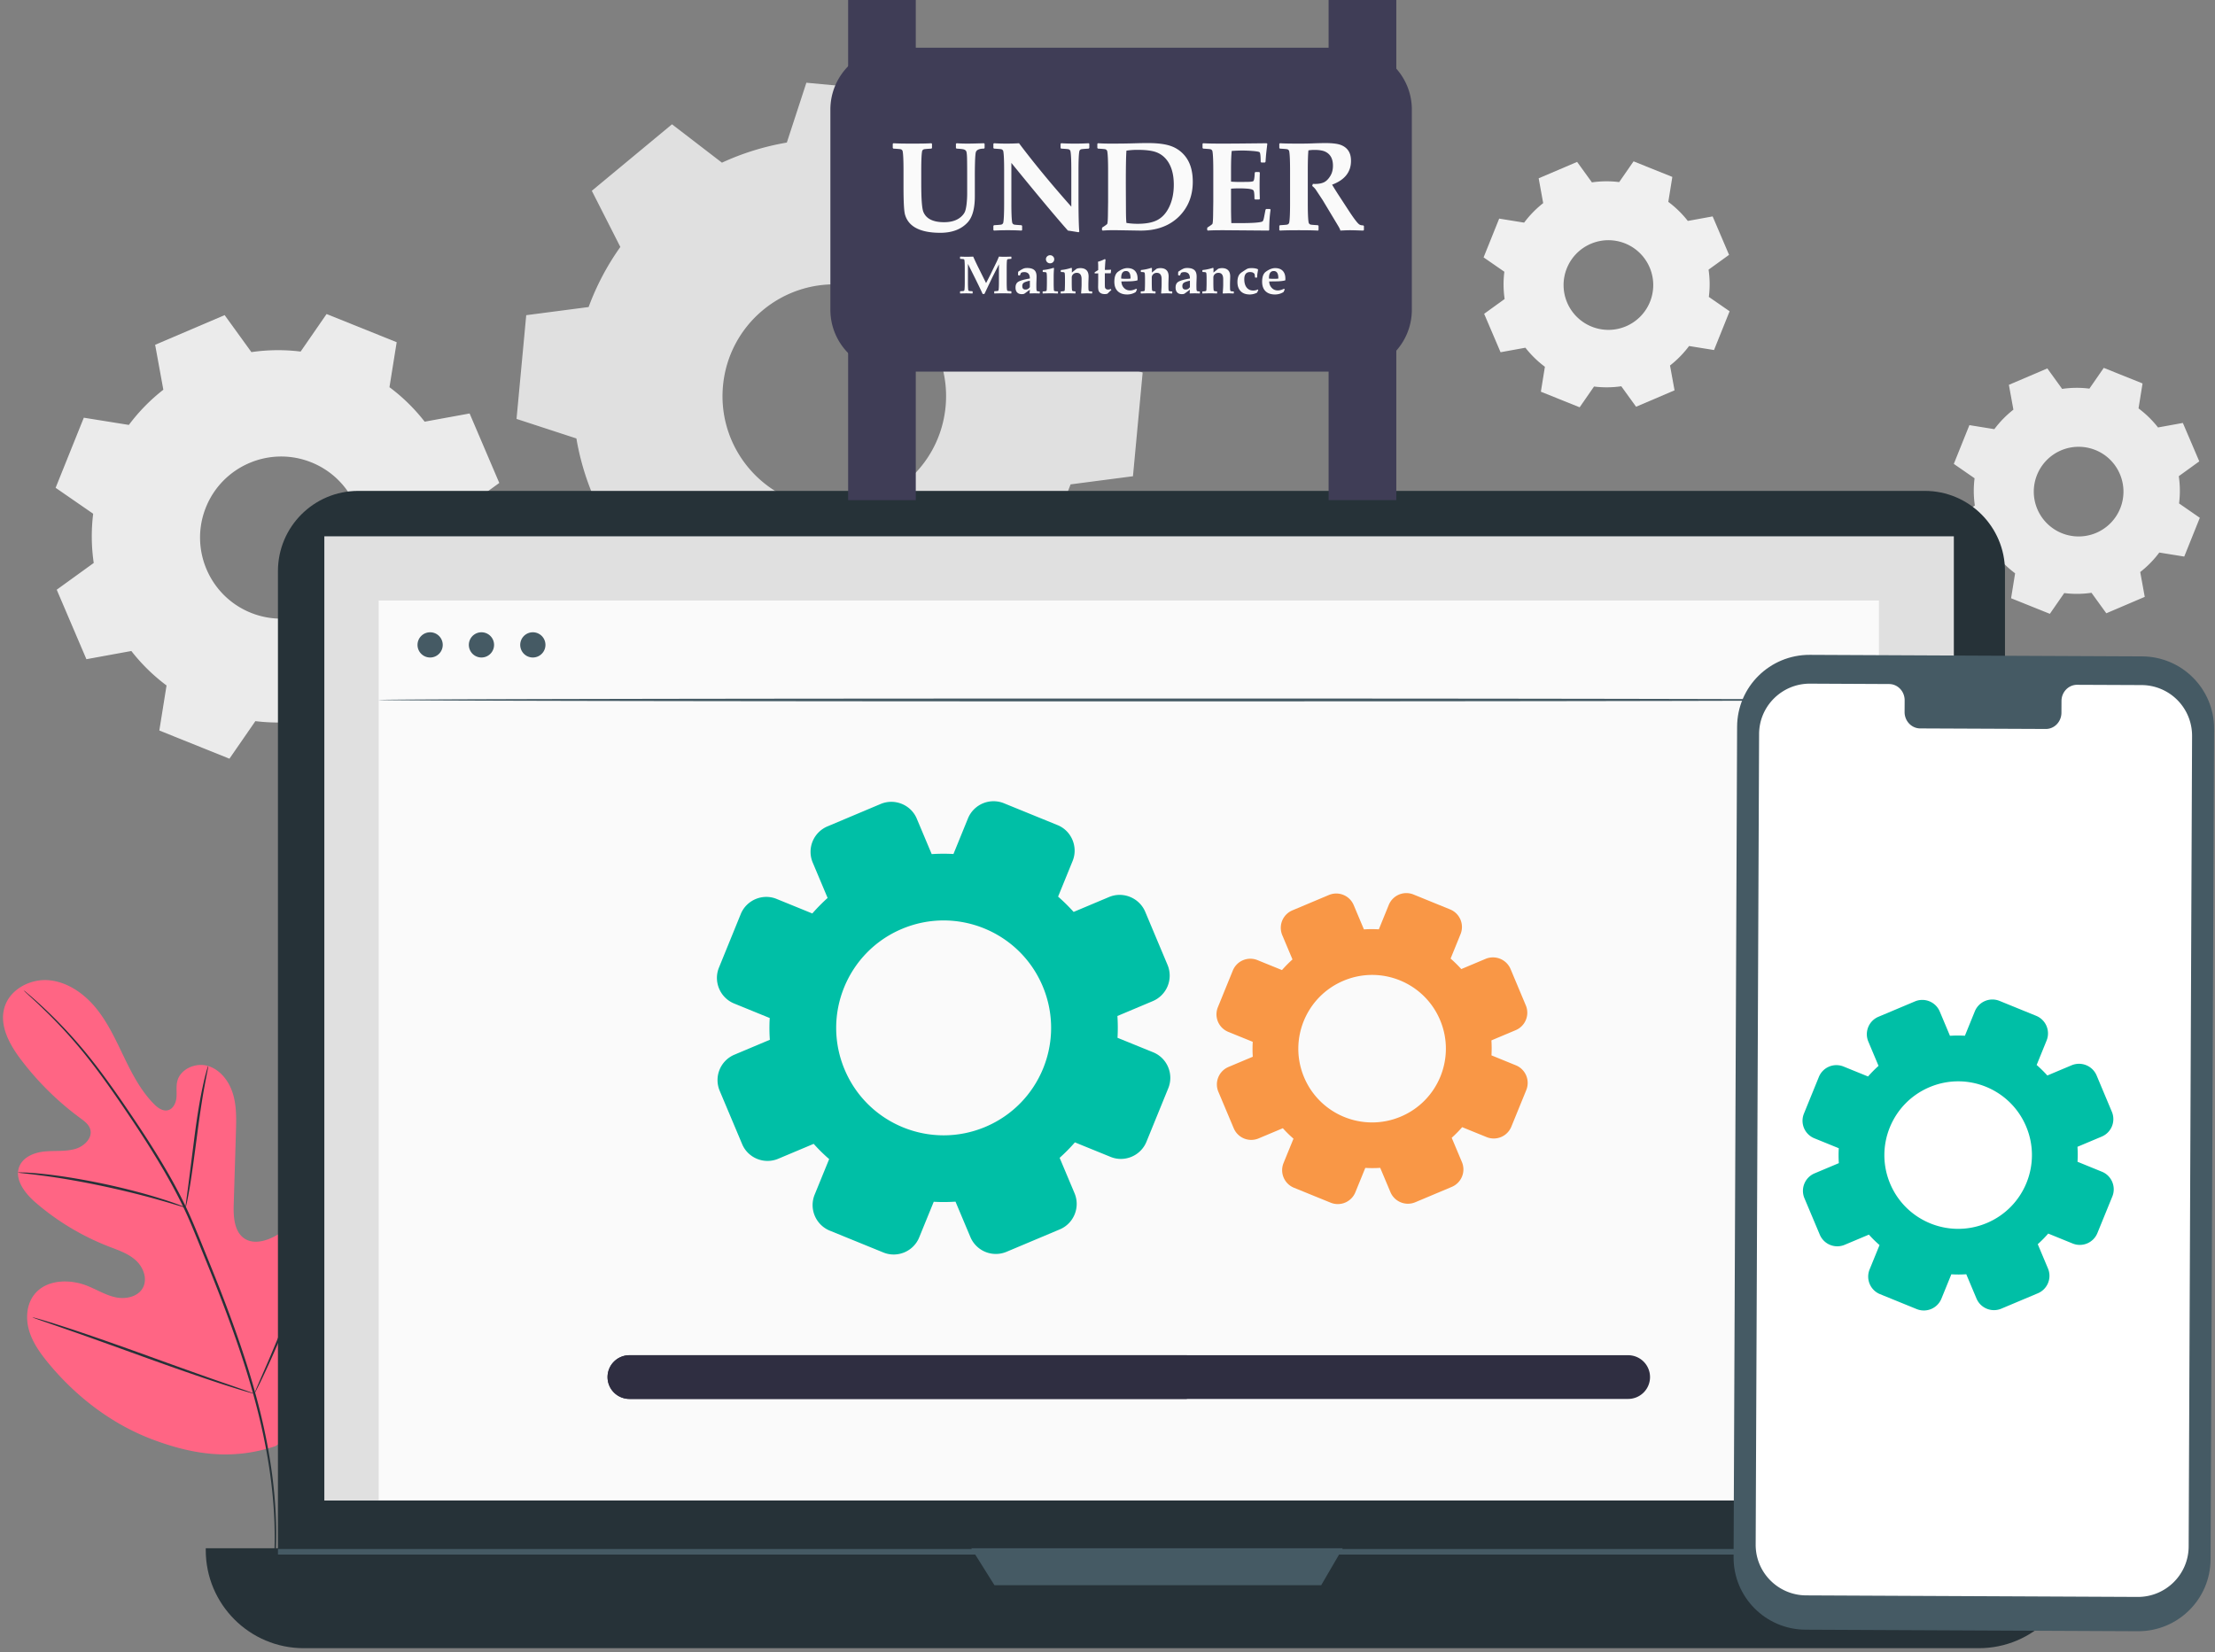
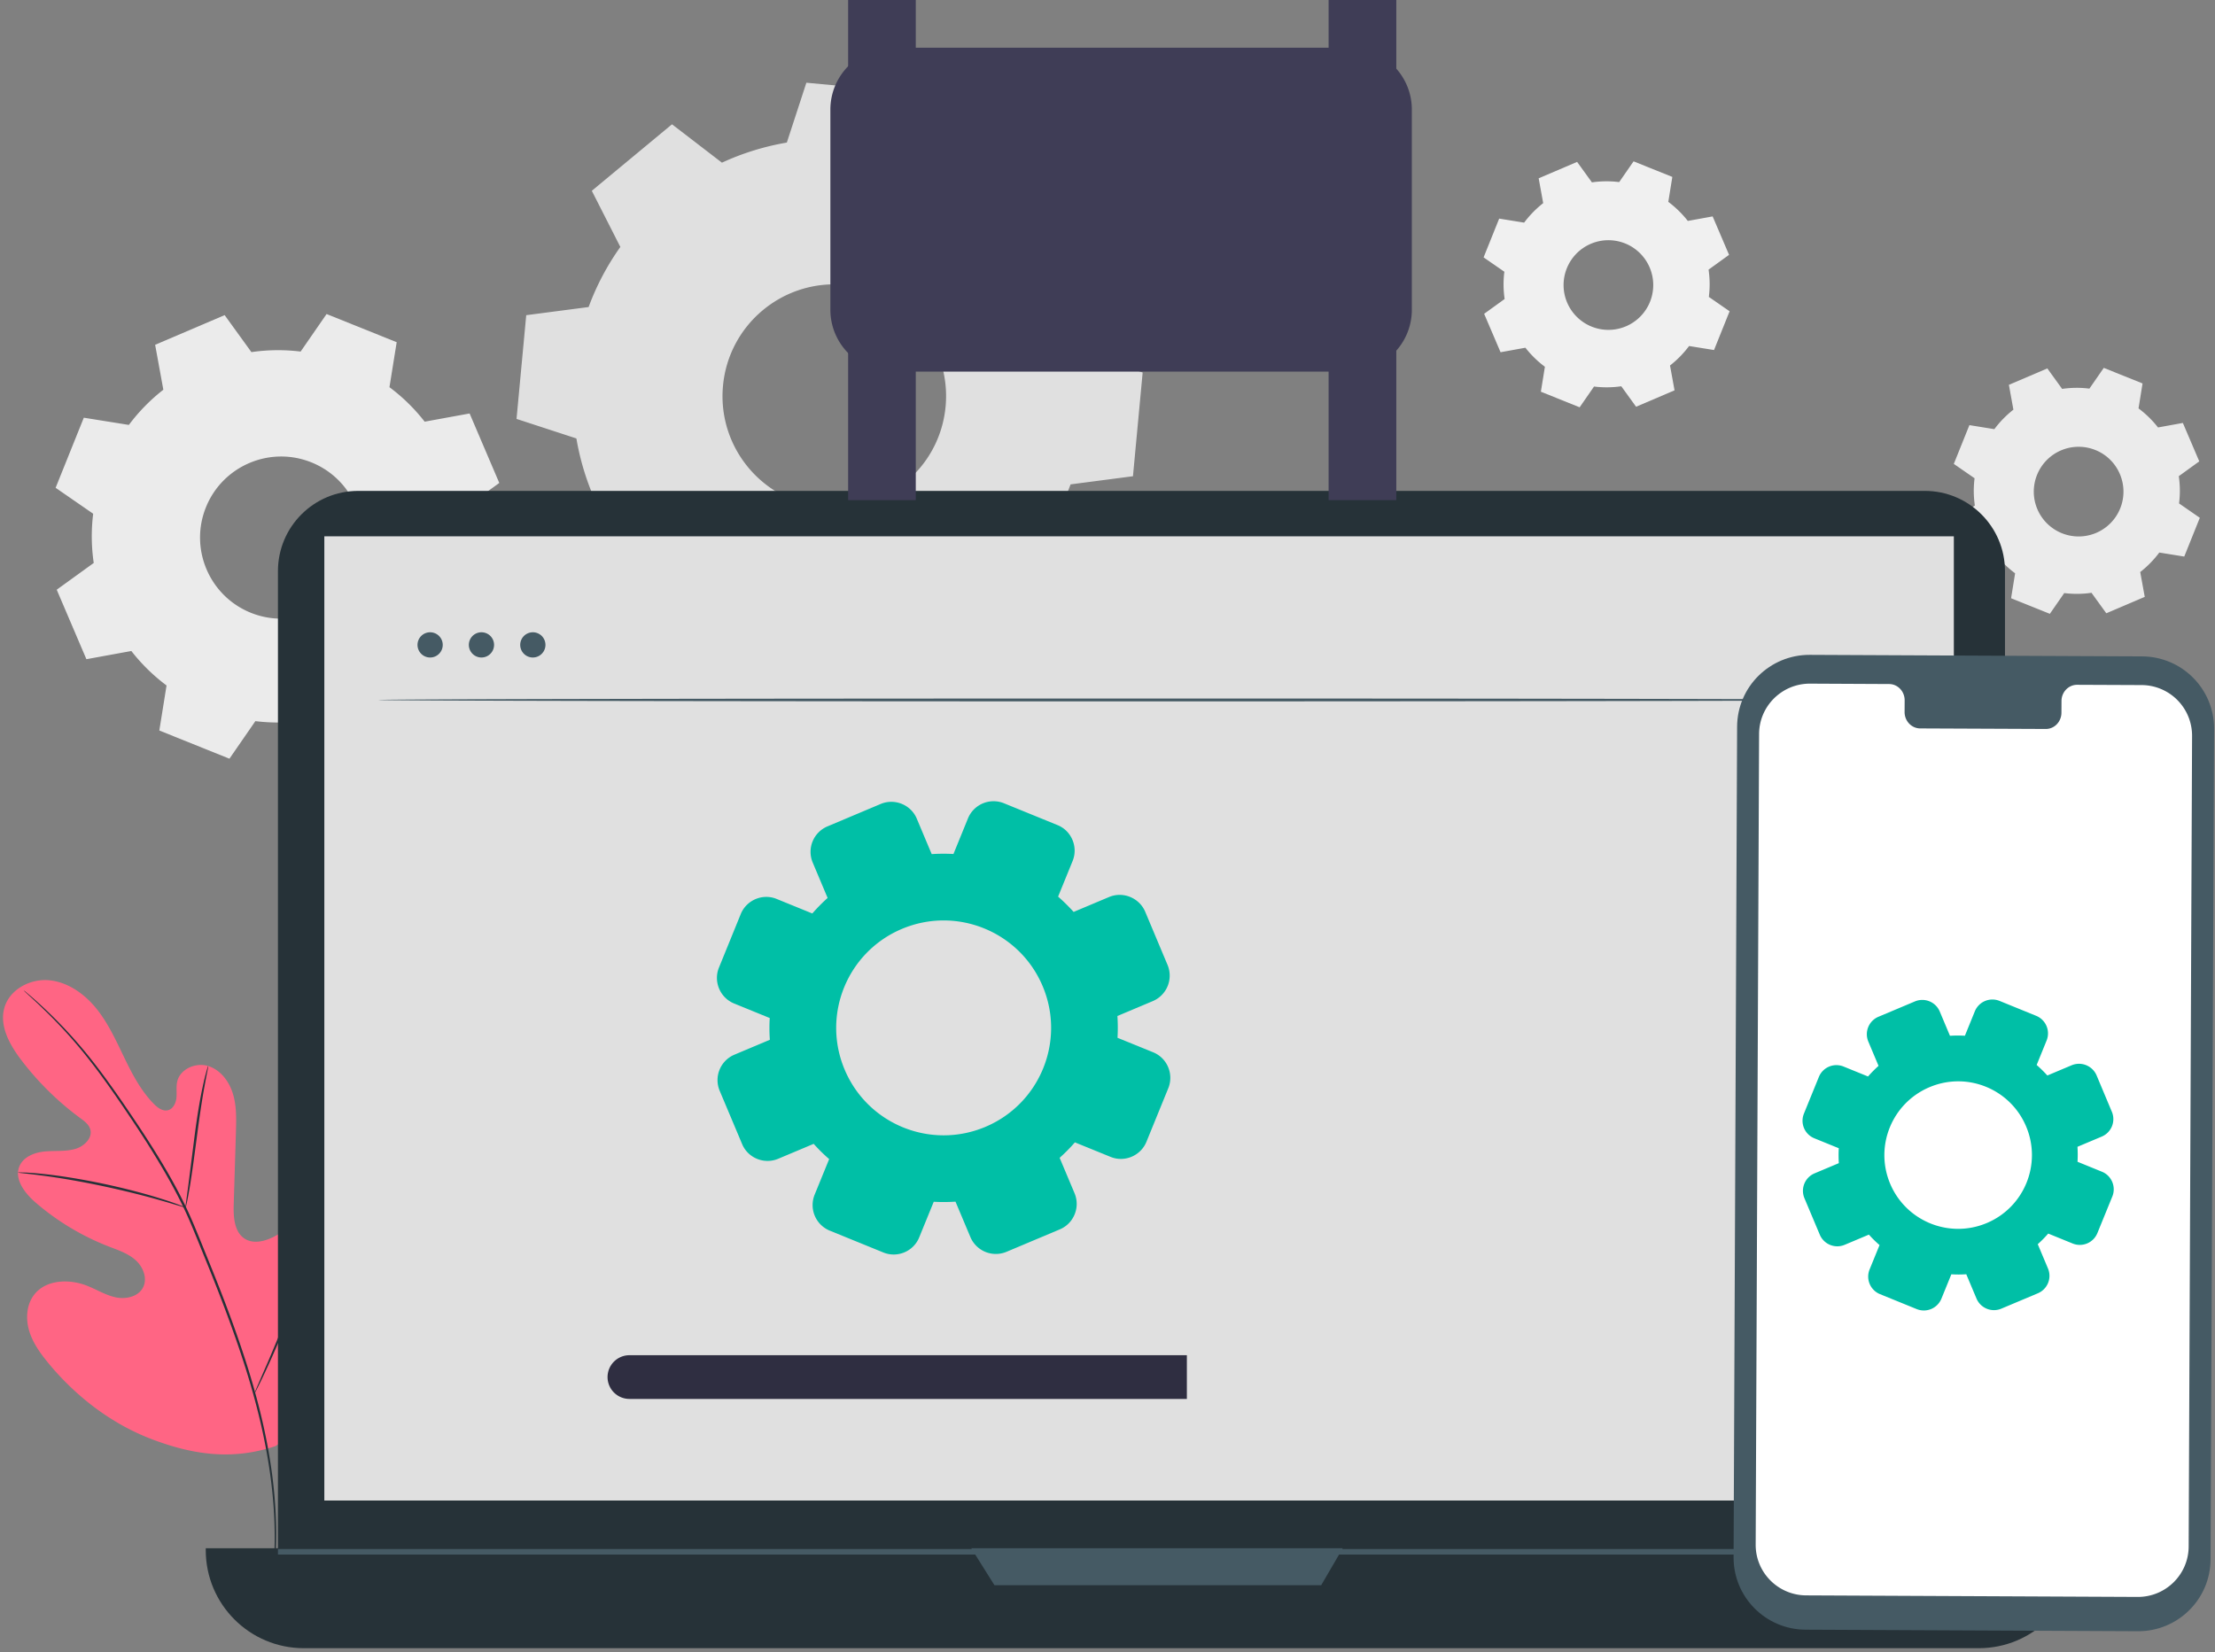
<svg xmlns="http://www.w3.org/2000/svg" fill="none" viewBox="0 0 319 238">
  <rect x="0" y="0" width="319" height="238" fill="#808080" stroke="none" />
  <path d="M39.665 208.316c9.898-6.48 12.42-18.893 12.31-30.1-.017-1.872.237-3.839-.627-5.504-.865-1.666-2.935-2.832-4.656-2.086-1.42.618-2.078 2.22-2.895 3.537a11.073 11.073 0 0 1-4.545 4.085c-1.221.587-2.72.928-3.902.254-1.61-.928-1.753-3.165-1.69-5.021.104-3.466.215-6.932.318-10.398.055-1.856.11-3.76-.437-5.536-.539-1.777-1.8-3.451-3.577-3.99-1.784-.539-4.02.428-4.441 2.237-.175.753-.04 1.546-.111 2.316-.072.769-.46 1.618-1.206 1.816-.761.198-1.499-.349-2.046-.904-1.896-1.928-3.157-4.378-4.33-6.813-1.175-2.435-2.309-4.926-4.03-7.02-1.713-2.086-4.116-3.767-6.813-3.989-2.697-.214-5.608 1.356-6.353 3.958-.746 2.601.737 5.306 2.371 7.463a41.73 41.73 0 0 0 8.558 8.447c.587.428 1.214.896 1.428 1.586.38 1.254-.84 2.451-2.094 2.832-1.42.428-2.935.246-4.41.381s-3.077.737-3.672 2.094c-.817 1.879.745 3.91 2.3 5.258a36.195 36.195 0 0 0 10.517 6.33c1.372.531 2.824 1.007 3.918 1.998 1.095.992 1.73 2.673 1.023 3.966-.705 1.293-2.45 1.674-3.894 1.372-1.443-.301-2.728-1.11-4.1-1.657-2.57-1.024-5.917-.928-7.63 1.237-1.127 1.428-1.27 3.442-.762 5.187s1.594 3.26 2.744 4.664c4.03 4.901 9.248 8.899 15.205 11.104 5.957 2.221 11.509 2.911 17.529.896Z" fill="#FF6584" />
  <path d="M3.417 142.683c0 .008.056.063.183.182.135.127.317.294.547.508.484.444 1.198 1.095 2.086 1.959a70.251 70.251 0 0 1 7.012 7.837c1.356 1.752 2.768 3.743 4.243 5.901 1.467 2.165 3.03 4.481 4.569 6.987 1.546 2.499 3.085 5.172 4.457 8.059.69 1.435 1.3 2.942 1.927 4.473.62 1.531 1.254 3.085 1.888 4.656 2.522 6.297 4.735 12.389 6.274 18.06 1.554 5.663 2.435 10.906 2.768 15.332a60.912 60.912 0 0 1-.08 10.509c-.126 1.237-.245 2.197-.356 2.839-.048.31-.08.555-.103.738-.024.166-.032.254-.024.254s.024-.08.055-.246c.032-.183.08-.421.143-.73.127-.642.27-1.602.42-2.839.286-2.475.508-6.092.19-10.541-.3-4.45-1.157-9.716-2.704-15.403-1.53-5.695-3.736-11.795-6.266-18.1-.634-1.571-1.269-3.133-1.887-4.664-.627-1.531-1.246-3.046-1.936-4.489-1.38-2.903-2.934-5.584-4.489-8.082-1.554-2.499-3.125-4.823-4.6-6.98-1.483-2.157-2.911-4.14-4.283-5.893a67.492 67.492 0 0 0-7.107-7.789 60.124 60.124 0 0 0-2.133-1.911c-.238-.199-.429-.365-.571-.484-.151-.095-.215-.151-.223-.143Z" fill="#263238" />
  <path d="M26.721 173.957c.024.008.095-.278.206-.785.111-.516.246-1.254.405-2.181.31-1.849.65-4.41 1.023-7.234.365-2.832.746-5.378 1.087-7.218.166-.92.309-1.657.412-2.173.103-.508.15-.801.127-.801-.024-.008-.111.27-.254.777a35.42 35.42 0 0 0-.523 2.158c-.405 1.832-.825 4.386-1.19 7.217-.357 2.792-.674 5.314-.92 7.242-.119.872-.214 1.602-.294 2.189-.079.515-.103.801-.079.809Z" fill="#263238" />
  <path d="M2.601 168.905c0 .023.341.071.96.134.618.072 1.523.167 2.625.318 2.213.285 5.259.793 8.59 1.499 3.331.706 6.321 1.475 8.463 2.094 1.079.301 1.935.571 2.538.745.595.183.928.278.936.254.008-.024-.31-.159-.896-.381a47.04 47.04 0 0 0-2.507-.856c-2.133-.682-5.123-1.491-8.463-2.197-3.339-.706-6.4-1.174-8.63-1.404a39.511 39.511 0 0 0-2.64-.206c-.627-.016-.976-.024-.976 0Zm34.018 31.876c.008.008.071-.095.174-.285.12-.23.262-.516.436-.857.373-.745.889-1.832 1.507-3.188 1.238-2.713 2.824-6.512 4.521-10.724 1.698-4.219 3.244-8.026 4.426-10.755a443.816 443.816 0 0 0 1.404-3.236l.38-.88c.08-.206.12-.31.112-.317-.008-.008-.072.095-.175.285-.119.23-.262.516-.436.857-.373.745-.888 1.832-1.507 3.188-1.237 2.713-2.824 6.512-4.52 10.724-1.698 4.211-3.245 8.018-4.427 10.755a443.816 443.816 0 0 0-1.404 3.236c-.15.349-.277.642-.372.88-.088.198-.127.309-.12.317Z" fill="#263238" />
-   <path d="M4.68 189.764c0 .007.103.055.317.134l.928.333c.857.294 2.015.698 3.418 1.182 2.887 1 6.861 2.427 11.247 4.014 4.386 1.586 8.376 2.974 11.287 3.918 1.451.468 2.633.841 3.458 1.078.38.112.69.199.944.27.214.056.333.087.34.072 0-.008-.102-.056-.316-.135l-.928-.333c-.857-.294-2.015-.698-3.419-1.182-2.887-1-6.86-2.427-11.247-4.014-4.386-1.586-8.375-2.974-11.286-3.918a129.61 129.61 0 0 0-3.458-1.078c-.381-.111-.69-.199-.944-.27-.222-.056-.341-.079-.341-.071Z" fill="#263238" />
  <path d="M307.987 58.83a14.875 14.875 0 0 1 2.807 2.745l3.577-.65 2.364 5.535-2.95 2.134c.19 1.285.206 2.602.039 3.926l2.99 2.07-2.244 5.584-3.593-.579a14.828 14.828 0 0 1-2.745 2.808l.651 3.577-5.536 2.364-2.134-2.951c-1.285.19-2.601.206-3.926.04l-2.07 2.99-5.584-2.245.579-3.593a14.844 14.844 0 0 1-2.808-2.744l-3.577.65-2.363-5.536 2.95-2.133a14.485 14.485 0 0 1-.04-3.927l-2.99-2.07 2.245-5.584 3.593.58a14.853 14.853 0 0 1 2.744-2.808l-.65-3.577 5.536-2.364 2.134 2.95a14.447 14.447 0 0 1 3.926-.04l2.07-2.99 5.584 2.245-.579 3.593Zm-6.219 5.997a6.455 6.455 0 0 0-8.399 3.585 6.455 6.455 0 0 0 3.585 8.4 6.455 6.455 0 0 0 8.399-3.586c1.325-3.307-.277-7.075-3.585-8.4Zm-245.677-9.05a26.385 26.385 0 0 1 5.068 4.966l6.473-1.182 4.275 10.01-5.33 3.854c.34 2.324.372 4.712.079 7.099l5.41 3.736-4.062 10.096-6.488-1.038a26.616 26.616 0 0 1-4.965 5.068l1.182 6.472-10.01 4.275-3.854-5.33a26.826 26.826 0 0 1-7.091.079l-3.736 5.41-10.097-4.061 1.04-6.488a26.617 26.617 0 0 1-5.069-4.965l-6.472 1.181-4.275-10.01 5.33-3.854a26.507 26.507 0 0 1-.08-7.09L8.01 70.268l4.061-10.097 6.488 1.039a26.62 26.62 0 0 1 4.965-5.069l-1.181-6.472 10.01-4.275 3.854 5.33a26.512 26.512 0 0 1 7.09-.08l3.736-5.408 10.097 4.06-1.039 6.48ZM44.844 66.605c-5.98-2.403-12.785.5-15.189 6.48-2.403 5.98.5 12.786 6.48 15.19 5.98 2.402 12.786-.5 15.19-6.481 2.402-5.988-.5-12.786-6.48-15.189Z" fill="#EBEBEB" fill-rule="evenodd" clip-rule="evenodd" />
  <path d="M240.267 29.08a14.85 14.85 0 0 1 2.808 2.744l3.577-.65 2.364 5.536-2.951 2.133c.191 1.285.207 2.602.04 3.926l2.99 2.07-2.244 5.584-3.593-.579a14.886 14.886 0 0 1-2.745 2.808l.651 3.577-5.537 2.364-2.133-2.95a14.772 14.772 0 0 1-3.926.039l-2.07 2.99-5.584-2.245.579-3.593a14.844 14.844 0 0 1-2.808-2.744l-3.577.65-2.364-5.536 2.951-2.133a14.485 14.485 0 0 1-.04-3.926l-2.99-2.07 2.245-5.584 3.593.579a14.854 14.854 0 0 1 2.744-2.808l-.65-3.577 5.536-2.364 2.133 2.95a14.444 14.444 0 0 1 3.926-.039l2.071-2.99 5.583 2.244-.579 3.593Zm-6.218 5.988a6.455 6.455 0 0 0-8.399 3.585 6.455 6.455 0 0 0 3.585 8.4 6.455 6.455 0 0 0 8.399-3.586 6.465 6.465 0 0 0-3.585-8.4Z" fill="#F0F0F0" fill-rule="evenodd" clip-rule="evenodd" />
  <path d="M132.25 22.298a36.814 36.814 0 0 1 8.653 4.569l8.091-4.109 9.581 11.549-5.528 7.193a37.227 37.227 0 0 1 2.895 9.344l8.621 2.815-1.396 14.943-8.986 1.174a36.803 36.803 0 0 1-4.569 8.654l4.109 8.09-11.549 9.581-7.193-5.528a37.19 37.19 0 0 1-9.344 2.895l-2.816 8.621-14.942-1.396-1.174-8.986a36.807 36.807 0 0 1-8.654-4.569l-8.09 4.109-9.581-11.548 5.528-7.194a37.183 37.183 0 0 1-2.895-9.344l-8.621-2.815 1.396-14.943 8.986-1.174a36.814 36.814 0 0 1 4.569-8.654l-4.109-8.09 11.548-9.58 7.194 5.527a37.19 37.19 0 0 1 9.344-2.895l2.815-8.621 14.943 1.396 1.174 8.986Zm-10.604 18.734c-8.852-.824-16.696 5.687-17.521 14.539-.825 8.852 5.687 16.696 14.538 17.52 8.852.826 16.696-5.678 17.521-14.538.817-8.851-5.687-16.696-14.538-17.52Z" fill="#E0E0E0" fill-rule="evenodd" clip-rule="evenodd" />
  <path d="M277.205 235.197H51.585c-6.384 0-11.556-5.171-11.556-11.556V82.27c0-6.385 5.172-11.557 11.556-11.557h225.613c6.377 0 11.556 5.172 11.556 11.557v141.37c0 6.385-5.172 11.556-11.549 11.556Z" fill="#263238" />
-   <path d="M284.988 237.425H43.751c-7.797 0-14.118-6.321-14.118-14.118v-.277h269.473v.277c0 7.797-6.321 14.118-14.118 14.118Z" fill="#263238" />
+   <path d="M284.988 237.425H43.751c-7.797 0-14.118-6.321-14.118-14.118v-.277h269.473v.277c0 7.797-6.321 14.118-14.118 14.118" fill="#263238" />
  <path d="M281.388 77.257H46.71v138.896h234.678V77.257Z" fill="#E0E0E0" />
  <path d="m139.88 223.03 3.34 5.322h47.057l3.101-5.322H139.88Z" fill="#455A64" />
-   <path d="M270.601 86.505H54.538v129.593h216.063V86.505Z" fill="#FAFAFA" />
  <path d="M63.762 92.898a1.816 1.816 0 1 1-3.632 0 1.816 1.816 0 0 1 3.632 0Zm7.392 0a1.816 1.816 0 1 1-1.817-1.816c1.008 0 1.817.809 1.817 1.816Zm7.4 0a1.816 1.816 0 1 1-1.816-1.816 1.81 1.81 0 0 1 1.816 1.816Zm192.047 7.931c0 .111-48.375.207-108.028.207-59.676 0-108.035-.096-108.035-.207 0-.111 48.359-.206 108.035-.206 59.653-.008 108.028.087 108.028.206Zm18.153 122.311H40.029v.794h248.725v-.794Z" fill="#455A64" />
  <path d="m307.892 234.982-47.851-.222c-5.758-.024-10.398-4.696-10.374-10.438l.508-119.639c.023-5.743 4.711-10.375 10.469-10.35l47.851.221c5.758.024 10.398 4.704 10.375 10.438l-.508 119.639c-.024 5.742-4.711 10.375-10.47 10.351Z" fill="#455A64" />
  <path d="m308.432 98.686-9.28-.04c-1.245-.007-2.26 1.04-2.26 2.341l-.008 1.681c-.008 1.301-1.015 2.348-2.26 2.34l-18.084-.079c-1.246-.008-2.245-1.063-2.245-2.356l.008-1.682c.008-1.3-.999-2.355-2.245-2.355l-3.259-.016-8.122-.04c-4.03-.016-7.321 3.228-7.337 7.25l-.492 116.775c-.016 4.022 3.236 7.29 7.265 7.313l47.756.222c4.029.016 7.313-3.228 7.337-7.249l.492-116.776a7.294 7.294 0 0 0-7.266-7.329Z" fill="#fff" />
  <path d="m159.73 129.216-5.108 2.149a26.584 26.584 0 0 0-2.237-2.205l2.094-5.139c.817-2.015-.158-4.347-2.173-5.164l-7.725-3.149a3.982 3.982 0 0 0-5.172 2.174l-2.094 5.139a26 26 0 0 0-3.133.016l-2.149-5.108c-.841-2.007-3.18-2.958-5.195-2.118l-7.678 3.236a3.975 3.975 0 0 0-2.118 5.196l2.15 5.108a26.573 26.573 0 0 0-2.205 2.236l-5.14-2.094c-2.014-.825-4.338.159-5.163 2.174l-3.141 7.717c-.825 2.015.159 4.346 2.181 5.171l5.132 2.094a24.092 24.092 0 0 0 .016 3.133l-5.108 2.15a3.972 3.972 0 0 0-2.118 5.195l3.236 7.685c.841 2.007 3.181 2.959 5.195 2.11l5.108-2.149a24.314 24.314 0 0 0 2.229 2.197l-2.094 5.131a3.982 3.982 0 0 0 2.173 5.172l7.726 3.149c2.014.824 4.346-.151 5.163-2.174l2.094-5.131a26 26 0 0 0 3.133-.016l2.149 5.108a3.977 3.977 0 0 0 5.195 2.117l7.686-3.236c2.015-.848 2.959-3.188 2.118-5.195l-2.15-5.108a25.221 25.221 0 0 0 2.197-2.228l5.14 2.093c2.015.825 4.339-.158 5.163-2.173l3.149-7.725c.817-2.015-.15-4.347-2.181-5.171l-5.132-2.086a25.927 25.927 0 0 0-.015-3.141l5.107-2.15a3.986 3.986 0 0 0 2.118-5.195l-3.228-7.686c-.857-1.998-3.188-2.95-5.195-2.109Zm-9.565 12.849c3.315 7.876-.381 16.949-8.257 20.265-7.876 3.315-16.95-.373-20.265-8.257-3.316-7.876.38-16.95 8.256-20.265 7.876-3.315 16.95.381 20.266 8.257Z" fill="#00BFA6" />
-   <path d="m213.958 138.123-3.506 1.475a18.316 18.316 0 0 0-1.539-1.514l1.436-3.53a2.731 2.731 0 0 0-1.491-3.545l-5.298-2.158a2.732 2.732 0 0 0-3.546 1.491l-1.435 3.53c-.714-.04-1.428-.04-2.15.008l-1.475-3.506a2.726 2.726 0 0 0-3.561-1.451l-5.275 2.22a2.73 2.73 0 0 0-1.451 3.562l1.475 3.505c-.539.484-1.039.992-1.515 1.531l-3.529-1.435a2.728 2.728 0 0 0-3.546 1.491l-2.157 5.298a2.725 2.725 0 0 0 1.491 3.545l3.53 1.436c-.04.714-.04 1.436.007 2.149l-3.505 1.476a2.732 2.732 0 0 0-1.452 3.569l2.221 5.274a2.733 2.733 0 0 0 3.561 1.452l3.506-1.475c.476.539.992 1.039 1.531 1.507l-1.436 3.521a2.73 2.73 0 0 0 1.499 3.546l5.299 2.157a2.731 2.731 0 0 0 3.545-1.491l1.436-3.522c.713.04 1.427.04 2.149-.008l1.475 3.506a2.732 2.732 0 0 0 3.569 1.451l5.275-2.22a2.73 2.73 0 0 0 1.451-3.562l-1.475-3.505a17.266 17.266 0 0 0 1.507-1.531l3.53 1.435a2.733 2.733 0 0 0 3.545-1.491l2.165-5.306a2.737 2.737 0 0 0-1.499-3.545l-3.521-1.436c.039-.714.039-1.435-.008-2.157l3.505-1.476a2.728 2.728 0 0 0 1.452-3.561l-2.213-5.274a2.756 2.756 0 0 0-3.577-1.436Zm-6.559 8.82c2.276 5.409-.262 11.636-5.672 13.912-5.409 2.276-11.635-.262-13.911-5.663-2.277-5.409.269-11.636 5.671-13.912 5.409-2.284 11.635.254 13.912 5.663Z" fill="#F99746" />
  <path d="m298.36 153.451-3.506 1.476a18.328 18.328 0 0 0-1.539-1.515l1.436-3.53a2.731 2.731 0 0 0-1.491-3.545l-5.298-2.158a2.733 2.733 0 0 0-3.546 1.492l-1.435 3.529c-.714-.04-1.428-.04-2.15.008l-1.475-3.506a2.726 2.726 0 0 0-3.561-1.451l-5.275 2.221a2.728 2.728 0 0 0-1.451 3.561l1.475 3.506a18.53 18.53 0 0 0-1.515 1.53l-3.53-1.435a2.727 2.727 0 0 0-3.545 1.491l-2.157 5.298a2.726 2.726 0 0 0 1.491 3.546l3.529 1.435c-.039.714-.039 1.436.008 2.15l-3.505 1.475a2.731 2.731 0 0 0-1.452 3.569l2.221 5.275a2.732 2.732 0 0 0 3.561 1.451l3.506-1.475c.476.539.991 1.039 1.531 1.507l-1.436 3.521a2.73 2.73 0 0 0 1.499 3.546l5.298 2.157a2.735 2.735 0 0 0 3.546-1.491l1.435-3.522c.714.04 1.428.04 2.15-.008l1.475 3.506a2.732 2.732 0 0 0 3.569 1.452l5.275-2.221a2.728 2.728 0 0 0 1.451-3.561l-1.475-3.506a17.266 17.266 0 0 0 1.507-1.531l3.529 1.436a2.735 2.735 0 0 0 3.546-1.491l2.165-5.307c.555-1.38-.111-2.982-1.499-3.545l-3.521-1.436c.039-.713.039-1.435-.008-2.157l3.505-1.475a2.729 2.729 0 0 0 1.452-3.561l-2.213-5.275a2.756 2.756 0 0 0-3.577-1.436Zm-6.56 8.82c2.277 5.41-.261 11.636-5.671 13.912-5.409 2.277-11.635-.262-13.912-5.663-2.276-5.409.27-11.635 5.672-13.912 5.409-2.284 11.635.254 13.911 5.663Z" fill="#00BFA6" />
-   <path d="M237.635 198.37a3.152 3.152 0 0 1-3.149 3.149H90.648a3.152 3.152 0 0 1-3.149-3.149 3.152 3.152 0 0 1 3.149-3.149h143.83a3.153 3.153 0 0 1 3.157 3.149Z" fill="#2F2E41" />
  <path d="M170.939 195.221H90.648a3.152 3.152 0 0 0-3.149 3.149 3.152 3.152 0 0 0 3.149 3.149h80.283v-6.298h.008Z" fill="#2F2E41" />
  <path d="M131.889 0h-9.743v72.044h9.743V0Zm69.204 0h-9.75v72.043h9.75V0Z" fill="#3F3D56" />
  <path d="M201.758 44.614c0 4.04-3.303 7.35-7.343 7.35h-65.906c-4.04 0-7.343-3.304-7.343-7.35V15.79c0-4.039 3.31-7.343 7.343-7.343h65.906c4.04 0 7.343 3.304 7.343 7.343v28.824Z" fill="#3F3D56" />
  <path d="M194.413 53.531h-65.906c-4.917 0-8.918-4-8.918-8.917V15.79c0-4.917 4.001-8.918 8.918-8.918h65.906c4.917 0 8.918 4.001 8.918 8.918v28.824c0 4.916-4.001 8.917-8.918 8.917Zm-65.906-43.516a5.775 5.775 0 0 0-5.769 5.768v28.824c0 3.181 2.588 5.775 5.769 5.775h65.906c3.182 0 5.769-2.594 5.769-5.775V15.783a5.775 5.775 0 0 0-5.769-5.768h-65.906Z" fill="#3F3D56" />
-   <path d="m141.8 21.32-.089.089c-.7 0-1.095.186-1.184.559-.047.207-.083.657-.106 1.35a68.718 68.718 0 0 0-.027 2.227v2.734c0 1.758-.347 3.013-1.042 3.764-.919.995-2.231 1.492-3.934 1.492-1.555 0-2.768-.258-3.641-.773-.736-.438-1.216-1.059-1.442-1.864-.142-.515-.213-1.858-.213-4.03v-2.29c0-1.409-.039-2.326-.116-2.752a.388.388 0 0 0-.303-.329c-.089-.023-.436-.053-1.041-.088l-.089-.09v-.594l.089-.089c.569.036 1.483.054 2.741.054 1.282 0 2.193-.018 2.733-.054l.089.09v.594l-.089.089c-.605.035-.952.065-1.041.088a.388.388 0 0 0-.303.329c-.077.426-.116 1.343-.116 2.752v1.828c0 2.237.101 3.607.303 4.11.404.995 1.398 1.492 2.982 1.492 1.039 0 1.849-.255 2.43-.764.273-.242.463-.488.57-.736.107-.249.19-.634.249-1.154.053-.486.08-.977.08-1.474v-1.846c0-1.551-.006-2.61-.018-3.178-.012-.533-.047-.88-.106-1.039-.048-.118-.152-.21-.312-.275-.137-.054-.501-.098-1.095-.133l-.089-.09v-.594l.089-.089c.516.036 1.048.054 1.593.054.41 0 1.196-.018 2.359-.054l.089.09v.594Zm15.08 0-.098.089c-.606.035-.953.065-1.042.088a.388.388 0 0 0-.303.329c-.077.426-.115 1.343-.115 2.752v3.604c0 2.657.038 4.388.115 5.193l-.115.08a56.934 56.934 0 0 0-1.522-.24c-1.591-1.781-4.306-5.03-8.145-9.747v5.806c0 1.408.038 2.325.115 2.752a.39.39 0 0 0 .303.328c.089.024.436.053 1.042.089l.089.089v.603l-.089.08a36.86 36.86 0 0 0-3.962 0l-.089-.08v-.603l.089-.09c.606-.035.953-.064 1.042-.088a.388.388 0 0 0 .303-.328c.077-.427.115-1.344.115-2.752v-4.696c0-1.409-.038-2.326-.115-2.752a.388.388 0 0 0-.303-.329c-.089-.023-.436-.053-1.042-.088l-.089-.09v-.603l.089-.08a30.707 30.707 0 0 0 3.606 0c2.136 2.841 4.646 5.886 7.53 9.135v-5.193c0-1.409-.038-2.326-.116-2.752a.386.386 0 0 0-.302-.329c-.089-.023-.436-.053-1.042-.088l-.089-.09v-.603l.089-.08a35.915 35.915 0 0 0 3.961 0l.09.08v.604Zm14.901 4.864c0 2.007-.656 3.67-1.968 4.99a6.617 6.617 0 0 1-2.332 1.5c-.979.384-2.121.565-3.427.541l-3.142-.053a22.238 22.238 0 0 0-2.119.053l-.089-.089v-.248l.045-.107c.439-.278.676-.453.712-.523.053-.107.086-.5.098-1.181l.027-1.989v-4.5c0-1.409-.039-2.326-.116-2.752a.388.388 0 0 0-.303-.329c-.089-.023-.436-.053-1.041-.088l-.089-.09v-.603l.089-.08c.629.036 1.228.054 1.798.054 1.383 0 2.629-.018 3.738-.054a51.95 51.95 0 0 1 1.665-.026c1.543 0 2.727.174 3.552.523a4.515 4.515 0 0 1 2.118 1.811c.522.847.784 1.927.784 3.24Zm-2.733.427c0-1.64-.398-2.9-1.193-3.782a3.366 3.366 0 0 0-1.558-.977c-.593-.177-1.421-.266-2.483-.266-.552 0-1.08.039-1.585.116-.059.662-.089 2.266-.089 4.81l.018 3.88c.006.864.03 1.438.071 1.722.523.083 1.057.125 1.603.125 1.181 0 2.112-.172 2.795-.515.735-.373 1.32-1.006 1.753-1.9.445-.923.668-1.994.668-3.213Zm13.94 3.586c-.131.864-.196 1.84-.196 2.93l-.089.088-6.472-.053c-1.08 0-1.842.018-2.287.053l-.089-.089v-.248l.044-.107c.439-.278.677-.453.712-.523.054-.113.086-.506.098-1.181l.027-1.989v-4.5c0-1.409-.039-2.326-.116-2.752a.386.386 0 0 0-.302-.329c-.089-.023-.437-.053-1.042-.088l-.089-.09v-.603l.089-.08c.599.036 1.525.054 2.777.054 1.116 0 3.238-.018 6.365-.054l.098.071-.116.986c-.036.313-.062.58-.08.799l-.062.825-.089.098h-.517l-.089-.089c-.006-.805-.053-1.263-.142-1.376-.065-.083-.386-.148-.961-.195a18.469 18.469 0 0 0-1.505-.071c-.516 0-1.038.02-1.566.062-.066.621-.098 1.482-.098 2.583v1.838c.468.03.848.044 1.139.044l1.166-.009c.546-.006.855-.05.926-.133.095-.107.157-.506.187-1.198l.089-.09h.552l.089.09a50.616 50.616 0 0 0 0 3.781l-.089.08h-.597l-.089-.089c0-.68-.047-1.083-.142-1.207-.095-.13-.383-.216-.864-.257a15.363 15.363 0 0 0-2.367 0v2.707c0 .775.014 1.527.044 2.255h1.211c1.733 0 2.795-.068 3.186-.204a.29.29 0 0 0 .143-.098c.059-.083.116-.26.169-.532l.214-1.101.089-.098h.543l.098.089Zm13.441 2.93-.089.088c-.042 0-.154-.003-.338-.009a59.727 59.727 0 0 0-1.523-.044c-.302 0-.783.018-1.442.053-.023-.142-.136-.379-.338-.71l-2.207-3.675-.989-1.5a2.453 2.453 0 0 0-.525-.542l.098-.302c.137.006.238.01.303.01.581 0 1.038-.093 1.371-.276.302-.166.581-.456.836-.87.256-.414.383-.908.383-1.482 0-1-.374-1.675-1.121-2.024-.356-.166-.876-.249-1.558-.249-.297 0-.582.024-.855.071-.059.58-.089 1.568-.089 2.965v4.643c0 1.408.039 2.325.116 2.752a.39.39 0 0 0 .303.328c.089.024.436.053 1.041.089l.089.089v.594l-.08.09c-.593-.036-1.507-.054-2.742-.054-1.276 0-2.189.018-2.741.053l-.089-.08v-.603l.089-.09c.605-.035.952-.064 1.041-.088a.388.388 0 0 0 .303-.328c.077-.427.116-1.344.116-2.752v-4.696c0-1.409-.039-2.326-.116-2.752a.388.388 0 0 0-.303-.329c-.089-.023-.436-.053-1.041-.088l-.089-.09v-.603l.089-.08c.581.036 1.495.054 2.741.054.724 0 1.312-.01 1.763-.027a55.679 55.679 0 0 1 2.012-.053c1.026 0 1.78.091 2.261.275.646.248 1.08.669 1.299 1.26.107.29.16.634.16 1.03 0 1.61-.908 2.752-2.723 3.427.296.497.611 1 .943 1.509l1.371 2.104c.807 1.242 1.344 1.95 1.611 2.121.137.089.327.133.57.133l.089.09v.567ZM145.66 42.24l-.039.037a22.838 22.838 0 0 0-1.2-.022c-.556 0-.956.007-1.2.022l-.035-.033v-.255l.039-.038c.265-.015.417-.027.456-.037a.167.167 0 0 0 .132-.14c.034-.18.051-.567.051-1.162V38.08l-.869 1.713c-.049.095-.218.445-.506 1.05l-.713 1.5h-.262c-.135-.31-.318-.701-.549-1.174l-.546-1.113-1.02-2.044v2.602c0 .595.016.983.05 1.163.013.072.057.119.133.139.039.01.191.022.456.037l.039.038v.255l-.039.033a16.716 16.716 0 0 0-1.734 0l-.039-.033v-.255l.039-.038c.265-.015.417-.027.456-.037a.167.167 0 0 0 .132-.14c.034-.18.051-.567.051-1.162V38.63c0-.595-.017-.983-.051-1.163-.013-.072-.057-.118-.132-.138a4.452 4.452 0 0 0-.456-.038l-.039-.037v-.255l.039-.034a19.073 19.073 0 0 0 1.854 0c.086.19.208.457.367.802l.249.518 1.239 2.493.596-1.162.932-1.916c.109-.228.215-.473.319-.735.294.015.491.022.592.022.51 0 .899-.007 1.169-.022l.039.034v.258l-.039.034a4.45 4.45 0 0 0-.455.038c-.076.02-.12.066-.133.138-.034.18-.051.568-.051 1.163v1.983c0 .595.017.983.051 1.163.013.072.057.119.133.139.039.01.191.022.455.037l.039.038v.25Zm4.088-.008-.043.042a13.305 13.305 0 0 0-1.387 0l-.035-.042.035-.502-.756.555a.522.522 0 0 1-.257.079 1.404 1.404 0 0 1-.156.007c-.288 0-.511-.084-.666-.251-.154-.168-.23-.399-.23-.694 0-.39.128-.666.385-.829.278-.177.838-.337 1.68-.48 0-.397-.109-.663-.327-.798a.884.884 0 0 0-.476-.124c-.202 0-.362.04-.479.12l-.148.349-.051.026-.199-.045-.027-.053.02-.442c.428-.305.75-.478.966-.518.091-.017.209-.026.355-.026.511 0 .876.129 1.095.386.158.188.237.475.237.863 0 .095-.004.247-.011.457-.013.35-.02.584-.02.702 0 .377.007.618.02.723.013.103.042.168.089.195.05.028.165.044.347.05l.039.04v.21Zm-1.43-.873v-.923c-.429.09-.718.188-.869.293-.148.102-.222.26-.222.472 0 .34.154.51.464.51.262 0 .471-.117.627-.352Zm3.511-4.009a.56.56 0 0 1-.176.413.583.583 0 0 1-.42.168.59.59 0 0 1-.6-.58c0-.166.058-.305.175-.417a.598.598 0 0 1 .425-.169c.161 0 .3.056.417.169a.55.55 0 0 1 .179.416Zm.538 4.894-.039.037a16.258 16.258 0 0 0-1.068-.026c-.465 0-.82.009-1.064.026l-.039-.037v-.23l.039-.037c.249-.007.404-.026.464-.056.052-.022.08-.082.086-.18.018-.325.027-.674.027-1.046v-.536c0-.485-.02-.773-.059-.863-.02-.05-.076-.081-.167-.093a5.11 5.11 0 0 0-.339-.02l-.039-.037v-.21l.039-.041a6.698 6.698 0 0 0 1.508-.311l.082.048c-.034.456-.051.84-.051 1.152v1.196c0 .182.009.436.027.761.005.098.034.158.086.18.06.03.214.049.464.056l.043.038v.229Zm4.929-.004-.039.041a12.198 12.198 0 0 0-.725-.026c-.182 0-.447.009-.795.026l-.039-.037c.047-.558.07-.988.07-1.29v-.735c0-.61-.228-.915-.686-.915-.239 0-.426.078-.561.236a.616.616 0 0 0-.171.401v.701c0 .648.017 1.045.051 1.193.02.087.171.134.452.139l.039.037v.229l-.039.037a15.944 15.944 0 0 0-.99-.022c-.465 0-.82.009-1.064.026l-.039-.037v-.23l.039-.037c.249-.007.404-.026.464-.056.052-.022.08-.082.085-.18a18 18 0 0 0 .028-1.046v-.536c0-.5-.02-.788-.059-.863-.026-.05-.082-.081-.167-.093a5.11 5.11 0 0 0-.339-.02l-.039-.037v-.21l.039-.041c.467-.043.96-.146 1.477-.311l.085.048-.007.63.67-.54c.171-.067.36-.1.565-.1.413 0 .722.12.927.36.166.194.25.48.25.858 0 .042-.006.216-.016.521a23.9 23.9 0 0 0-.016.653c0 .377.007.618.02.723.013.103.043.168.089.195.047.028.182.044.406.05l.035.037v.22Zm2.766-.476a3.77 3.77 0 0 1-.167.157c-.153.14-.285.268-.394.383a1.28 1.28 0 0 1-.386.06c-.361 0-.624-.102-.791-.304a.71.71 0 0 1-.14-.304 2.887 2.887 0 0 1-.035-.54l.012-.896v-.938h-.105l-.207.008h-.16l-.043-.034v-.097l.032-.056c.046-.03.119-.075.218-.136.117-.07.205-.128.265-.176v-.51c0-.212-.011-.437-.031-.675a8.49 8.49 0 0 0 .471-.157 8.47 8.47 0 0 0 .514-.229l.102.075c-.031.31-.053.588-.066.833l-.036.648h.129c.283 0 .527-.009.733-.026l.043.041-.055.439-.039.037h-.811v1.272c0 .407.006.647.016.72.013.105.059.19.136.255a.503.503 0 0 0 .324.097c.106 0 .235-.027.386-.082l.085.135Zm3.772-1.613c0 .043-.001.106-.004.191l-.042.053c-.343.09-.798.135-1.364.135a41.761 41.761 0 0 1-.924.011c.016.368.134.671.355.911.231.258.532.387.904.387.249 0 .545-.083.888-.248l.094.109-.172.371a2.32 2.32 0 0 1-1.235.349c-.584 0-1.039-.159-1.364-.476-.322-.318-.483-.77-.483-1.358 0-.697.173-1.175.518-1.432.478-.355.932-.533 1.36-.533.465 0 .825.129 1.08.386.259.265.389.647.389 1.144Zm-1.017-.097c0-.675-.218-1.013-.654-1.013-.46 0-.69.335-.69 1.005v.083a6.5 6.5 0 0 0 .803.033c.2 0 .379-.01.537-.033a.935.935 0 0 0 .004-.075Zm6.005 2.186-.039.041a12.17 12.17 0 0 0-.725-.026c-.182 0-.447.009-.795.026l-.039-.037c.047-.558.071-.988.071-1.29v-.735c0-.61-.229-.915-.686-.915-.239 0-.426.078-.561.236a.612.612 0 0 0-.172.401v.701c0 .648.017 1.045.051 1.193.021.087.171.134.452.139l.039.037v.229l-.039.037a15.944 15.944 0 0 0-.99-.022c-.465 0-.82.009-1.064.026l-.039-.037v-.23l.039-.037c.25-.007.404-.026.464-.056.052-.022.081-.082.086-.18.018-.325.027-.674.027-1.046v-.536c0-.5-.02-.788-.058-.863-.026-.05-.082-.081-.168-.093a5.11 5.11 0 0 0-.339-.02l-.039-.037v-.21l.039-.041a6.93 6.93 0 0 0 1.477-.311l.086.048-.008.63.67-.54c.171-.067.36-.1.565-.1.413 0 .722.12.927.36.167.194.25.48.25.858 0 .042-.005.216-.016.521-.01.305-.015.523-.015.653 0 .377.006.618.019.723.013.103.043.168.09.195.046.028.182.044.405.05l.035.037v.22Zm3.978-.008-.042.042a13.33 13.33 0 0 0-1.388 0l-.035-.042.035-.502-.756.555a.519.519 0 0 1-.257.079 1.404 1.404 0 0 1-.156.007c-.288 0-.51-.084-.666-.251-.153-.168-.23-.399-.23-.694 0-.39.129-.666.386-.829.278-.177.838-.337 1.679-.48 0-.397-.109-.663-.327-.798a.88.88 0 0 0-.475-.124c-.203 0-.363.04-.48.12l-.148.349-.05.026-.199-.045-.027-.053.019-.442c.429-.305.751-.478.967-.518a1.98 1.98 0 0 1 .354-.026c.512 0 .877.129 1.095.386.159.188.238.475.238.863 0 .095-.004.247-.012.457-.013.35-.019.584-.019.702 0 .377.006.618.019.723.013.103.043.168.09.195.049.028.165.044.346.05l.039.04v.21Zm-1.43-.873v-.923c-.428.09-.718.188-.869.293-.148.102-.222.26-.222.472 0 .34.155.51.464.51.262 0 .472-.117.627-.352Zm6.321.88-.039.042a12.198 12.198 0 0 0-.725-.026c-.182 0-.447.009-.795.026l-.039-.037c.047-.558.07-.988.07-1.29v-.735c0-.61-.228-.915-.686-.915-.239 0-.426.078-.561.236a.616.616 0 0 0-.171.401v.701c0 .648.017 1.045.051 1.193.02.087.171.134.452.139l.038.037v.229l-.038.037a15.944 15.944 0 0 0-.99-.022c-.465 0-.82.009-1.064.026l-.039-.037v-.23l.039-.037c.249-.007.404-.026.464-.056.052-.022.08-.082.085-.18a18 18 0 0 0 .028-1.046v-.536c0-.5-.02-.788-.059-.863-.026-.05-.082-.081-.167-.093a5.11 5.11 0 0 0-.339-.02l-.039-.037v-.21l.039-.041c.467-.043.96-.146 1.477-.311l.085.048-.008.63.671-.54c.171-.067.359-.1.565-.1.413 0 .722.12.927.36.166.194.249.48.249.858 0 .042-.005.216-.015.521-.011.305-.016.523-.016.653 0 .377.007.618.02.723.013.103.043.168.089.195.047.028.182.044.406.05l.035.037v.22Zm3.526-.457-.171.372a2.318 2.318 0 0 1-1.045.266c-.579 0-1.022-.16-1.328-.48-.307-.32-.46-.759-.46-1.316 0-.515.118-.907.354-1.174a2.02 2.02 0 0 1 .371-.296c.374-.255.623-.408.748-.458.127-.05.321-.075.58-.075.354 0 .646.051.877.154l.039.067a8.98 8.98 0 0 1-.054.35l-.043.254c-.008.043-.02.21-.035.503l-.039.037h-.234l-.039-.037a3.354 3.354 0 0 0-.055-.465c-.114-.195-.334-.293-.658-.293-.551 0-.826.344-.826 1.031 0 .5.11.894.331 1.182.226.297.544.446.955.446.249 0 .468-.051.658-.154l.074.086Zm3.901-1.63-.004.19-.043.053c-.343.09-.798.135-1.364.135a41.803 41.803 0 0 1-.923.011c.015.368.133.671.354.911.231.258.533.387.904.387.25 0 .546-.083.889-.248l.093.109-.171.371c-.38.233-.791.349-1.236.349-.584 0-1.039-.159-1.363-.476-.322-.318-.484-.77-.484-1.358 0-.697.173-1.175.519-1.432.478-.355.931-.533 1.36-.533.465 0 .824.129 1.079.386.26.265.39.647.39 1.144Zm-1.017-.098c0-.675-.219-1.013-.655-1.013-.46 0-.69.335-.69 1.005v.083c.151.022.419.033.803.033.2 0 .379-.01.538-.033l.004-.075Z" fill="#FAFAFA" />
</svg>